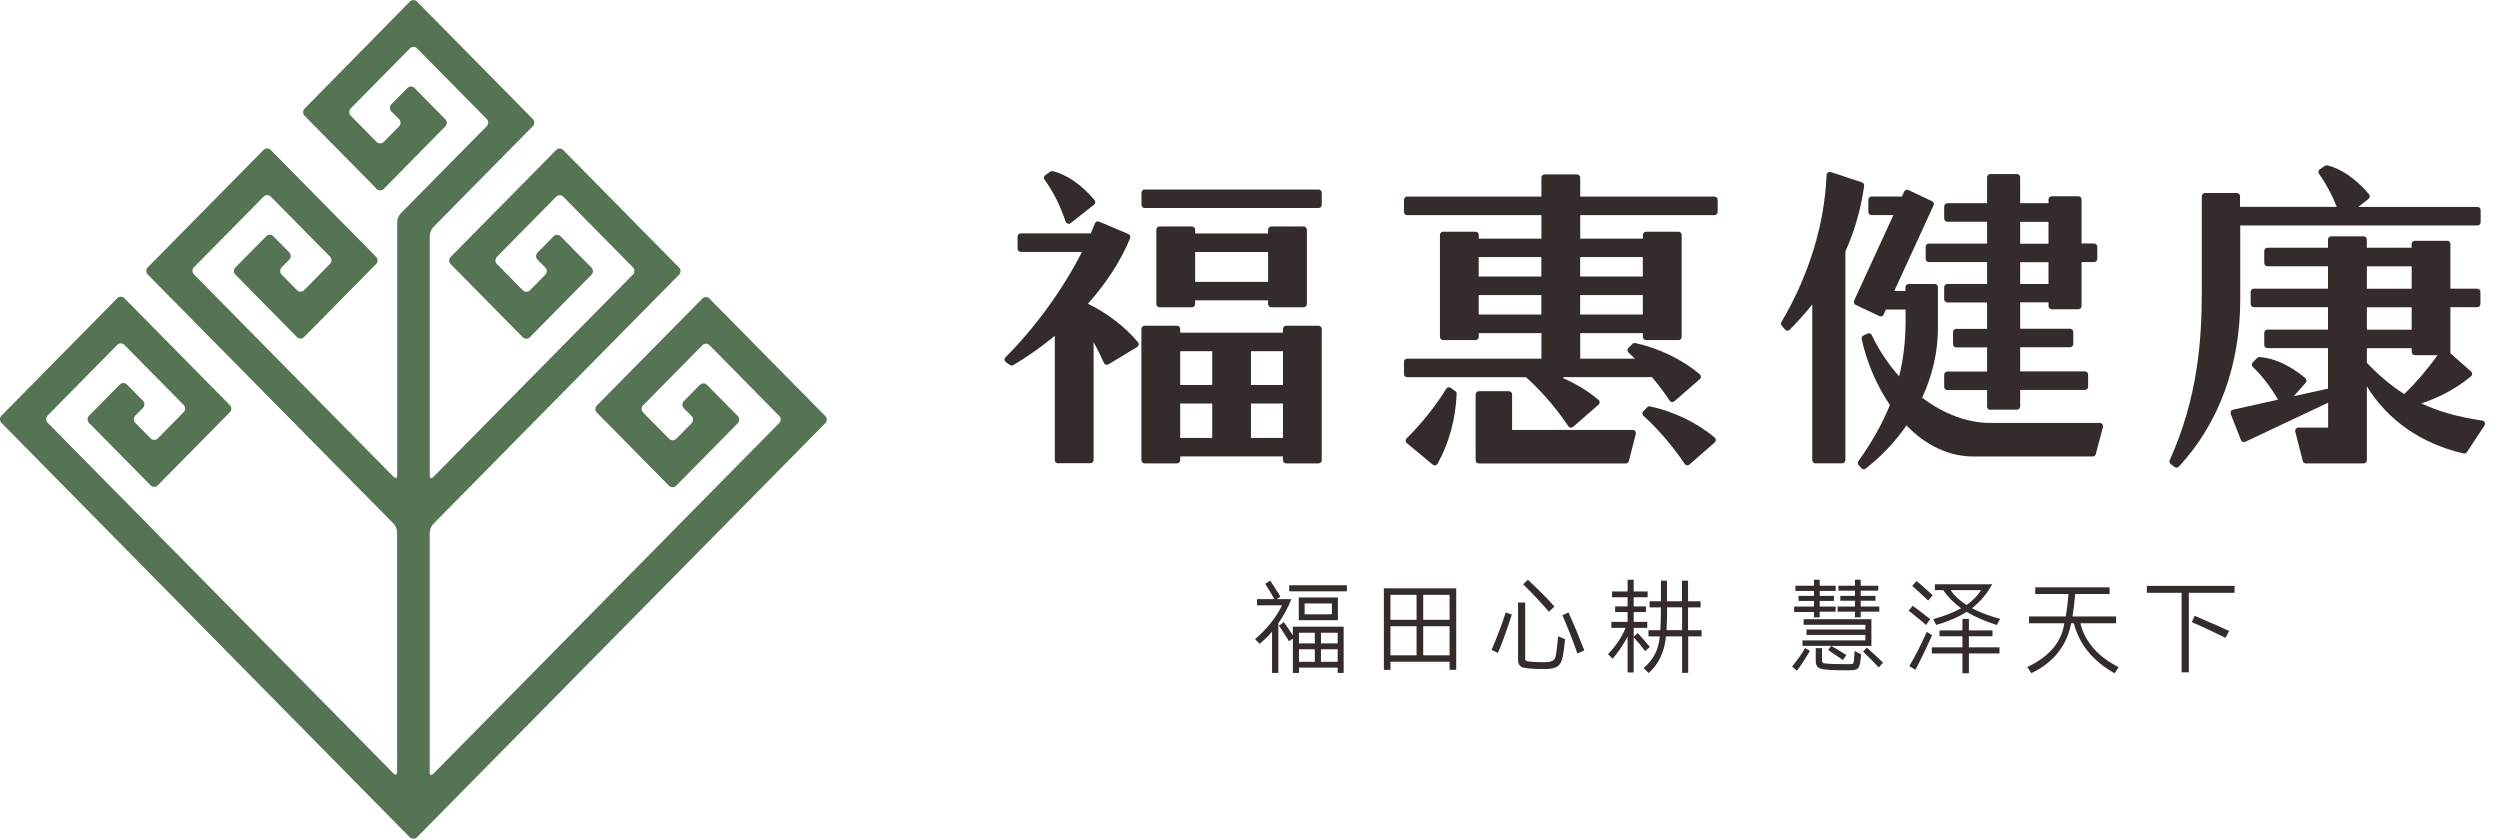
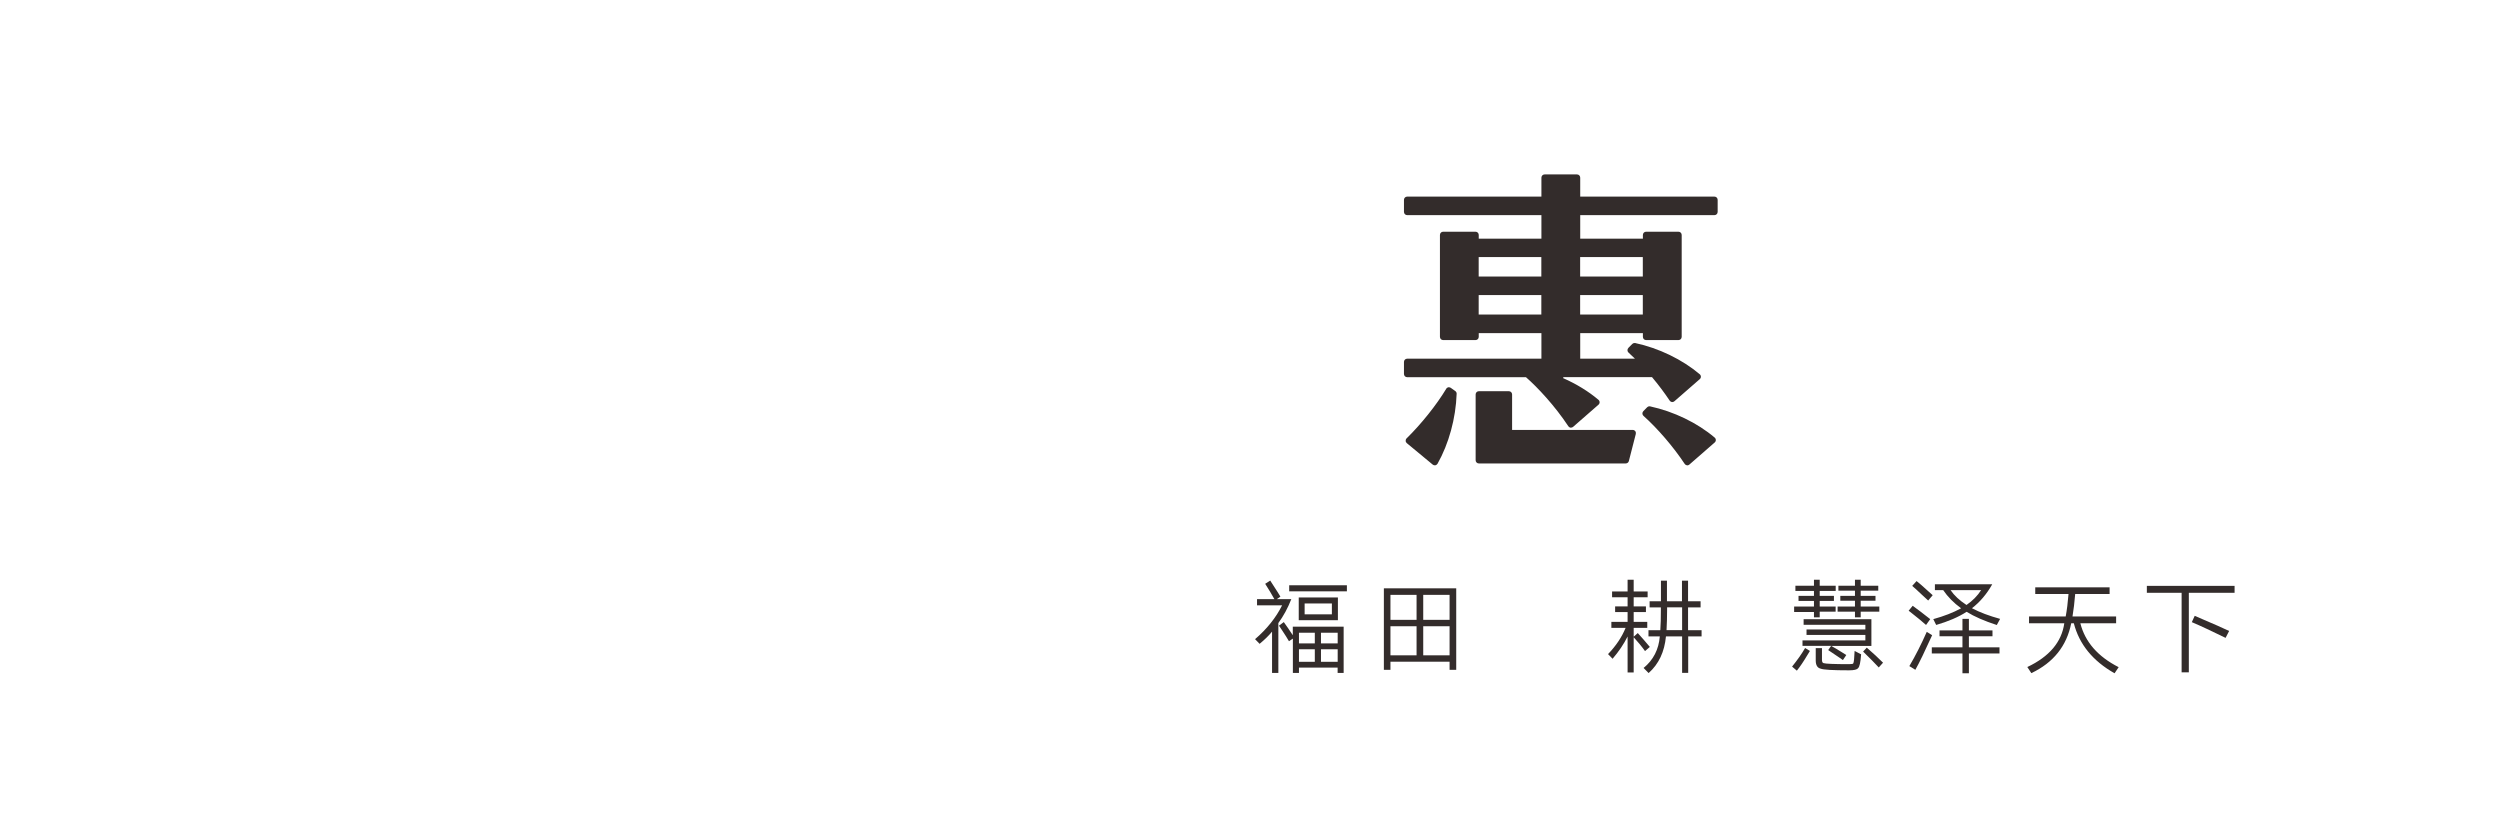
<svg xmlns="http://www.w3.org/2000/svg" width="161" height="54" viewBox="0 0 161 54" fill="none">
  <g id="èµæº 1 1" clip-path="url(#clip0_447_66)">
    <g id="_å±_1-2">
      <g id="Group">
        <path id="Vector" d="M86.74 38.082H83.024V37.689H86.74V38.082ZM86.161 39.941H83.639V38.475H86.161V39.941ZM85.773 39.562V38.864H84.018V39.562H85.773ZM83.261 41.125L83.01 41.296C82.901 41.107 82.764 40.889 82.595 40.635C82.499 40.501 82.426 40.385 82.367 40.293L82.677 40.062C82.841 40.288 83.033 40.57 83.256 40.908V40.358H86.531V43.336H86.143V42.993H83.653V43.336H83.261V41.125ZM86.147 41.435V40.746H85.071V41.435H86.147ZM86.147 42.619V41.814H85.071V42.619H86.147ZM84.674 41.435V40.746H83.653V41.435H84.674ZM84.674 42.619V41.814H83.653V42.619H84.674ZM82.326 40.126V43.336H81.92V40.677C81.701 40.945 81.432 41.204 81.118 41.463L80.826 41.162C81.596 40.501 82.175 39.77 82.568 38.984H80.953V38.586H82.071C81.902 38.281 81.706 37.953 81.478 37.597L81.802 37.389C81.938 37.597 82.107 37.856 82.299 38.161C82.367 38.277 82.422 38.36 82.458 38.425L82.226 38.586H83.16C82.933 39.164 82.654 39.678 82.321 40.131L82.326 40.126Z" fill="#332C2B" />
        <path id="Vector_2" d="M93.777 43.137H93.353V42.614H89.545V43.137H89.121V37.888H93.781V43.137H93.777ZM93.353 39.918V38.309H91.656V39.918H93.353ZM93.353 42.203V40.33H91.656V42.203H93.353ZM91.227 39.918V38.309H89.545V39.918H91.227ZM91.227 42.203V40.33H89.545V42.203H91.227Z" fill="#332C2B" />
-         <path id="Vector_3" d="M100.106 39.063L99.75 39.396C99.158 38.716 98.606 38.124 98.091 37.629L98.396 37.333C98.433 37.37 98.487 37.421 98.556 37.49C99.208 38.101 99.728 38.623 100.106 39.063ZM102.031 41.884L101.584 42.087C101.315 41.301 100.991 40.483 100.621 39.627L101.004 39.437C101.31 40.094 101.652 40.908 102.031 41.884ZM100.466 42.739C100.339 42.971 100.015 43.086 99.504 43.086C98.642 43.086 98.132 43.04 97.967 42.943C97.826 42.855 97.758 42.707 97.762 42.489V38.804H98.223V42.365C98.214 42.48 98.232 42.545 98.282 42.55C98.396 42.614 98.802 42.647 99.509 42.647C99.823 42.647 100.024 42.573 100.115 42.429C100.188 42.369 100.266 41.884 100.343 40.977L100.79 41.167C100.713 42.055 100.608 42.577 100.475 42.739H100.466ZM96.463 42.046L96.057 41.851C96.435 40.977 96.741 40.173 96.969 39.437L97.361 39.581C97.347 39.618 97.329 39.669 97.311 39.738C97.023 40.626 96.741 41.398 96.467 42.05L96.463 42.046Z" fill="#332C2B" />
        <path id="Vector_4" d="M109.591 40.982H108.72V43.331H108.328V40.982H107.288C107.193 41.981 106.823 42.767 106.171 43.345L105.847 43.017C106.477 42.503 106.823 41.824 106.892 40.982H106.162V40.584H106.924C106.951 40.228 106.96 39.798 106.96 39.294V39.118H106.235V38.721H106.965V37.393H107.352V38.721H108.319V37.393H108.711V38.721H109.518V39.118H108.711V40.584H109.582V40.982H109.591ZM106.249 41.662L105.939 41.93C105.733 41.639 105.487 41.343 105.209 41.038V43.308H104.817V40.991C104.57 41.486 104.247 41.962 103.85 42.425L103.558 42.124C104.069 41.592 104.447 41.028 104.689 40.436H103.772V40.048H104.817V39.419H104.014V39.054H104.817V38.466H103.818V38.092H104.817V37.333H105.209V38.092H106.107V38.466H105.209V39.054H105.998V39.419H105.209V40.048H106.084V40.436H105.209V41.005L105.473 40.769C105.724 41.042 105.98 41.343 106.249 41.662ZM108.328 40.58V39.114H107.361V39.289C107.361 39.715 107.348 40.14 107.325 40.58H108.333H108.328Z" fill="#332C2B" />
        <path id="Vector_5" d="M118.903 42.18L118.684 42.508C118.639 42.471 118.57 42.429 118.484 42.369C118.196 42.17 117.946 41.999 117.736 41.865L117.927 41.592H116.081V41.241H120.13V40.889H116.34V40.538H120.13V40.237H116.153V39.877H120.518V41.597H117.927C118.11 41.694 118.329 41.824 118.593 41.99C118.721 42.073 118.826 42.138 118.903 42.184M121.028 39.391H119.829V39.757H119.46V39.391H118.342V39.063H119.46V38.688H118.516V38.374H119.46V38.041H118.393V37.722H119.46V37.333H119.829V37.722H120.96V38.041H119.829V38.374H120.782V38.688H119.829V39.063H121.028V39.391ZM118.215 39.391H117.189V39.757H116.819V39.414H115.542V39.063H116.819V38.702H115.825V38.374H116.819V38.055H115.624V37.722H116.819V37.333H117.189V37.722H118.219V38.055H117.189V38.374H118.105V38.702H117.189V39.063H118.215V39.391ZM119.656 43.031C119.592 43.123 119.396 43.169 119.077 43.169C118.028 43.169 117.421 43.132 117.257 43.063C117.047 43.017 116.938 42.846 116.933 42.554V41.74H117.335V42.499C117.335 42.619 117.371 42.693 117.444 42.707C117.572 42.748 118.119 42.772 119.077 42.772C119.254 42.772 119.346 42.758 119.355 42.712C119.391 42.638 119.419 42.374 119.437 41.921L119.856 42.138C119.82 42.665 119.751 42.961 119.656 43.031ZM115.72 43.193L115.41 42.929C115.752 42.503 116.035 42.106 116.249 41.731L116.559 41.921C116.523 41.986 116.464 42.078 116.391 42.194C116.144 42.61 115.921 42.938 115.72 43.188V43.193ZM121.27 42.675L120.992 42.984C120.746 42.716 120.413 42.379 119.984 41.962L120.221 41.708C120.627 42.059 120.974 42.383 121.265 42.675H121.27Z" fill="#332C2B" />
        <path id="Vector_6" d="M128.808 39.854L128.594 40.251C127.796 39.992 127.148 39.71 126.651 39.4C126.127 39.738 125.47 40.02 124.69 40.247L124.503 39.872C125.192 39.682 125.789 39.451 126.296 39.174C125.812 38.822 125.429 38.429 125.142 38.004H124.608V37.625H128.302C127.946 38.258 127.509 38.772 126.993 39.169C127.5 39.437 128.106 39.664 128.813 39.858M128.767 42.083H126.797V43.359H126.382V42.083H124.408V41.69H126.382V40.977H124.905V40.598H126.382V39.854H126.797V40.598H128.316V40.977H126.797V41.69H128.767V42.083ZM127.586 38.004H125.616C125.853 38.351 126.195 38.67 126.642 38.961C127.03 38.693 127.344 38.378 127.586 38.004ZM123.35 43.137L122.962 42.897C123.35 42.24 123.724 41.505 124.084 40.691L124.43 40.908C123.961 41.944 123.601 42.688 123.345 43.142L123.35 43.137ZM124.467 38.328L124.175 38.674C124.061 38.568 123.906 38.429 123.719 38.254C123.482 38.027 123.29 37.851 123.145 37.731L123.427 37.421C123.601 37.555 123.829 37.754 124.116 38.018C124.266 38.152 124.38 38.254 124.462 38.328H124.467ZM124.307 39.872L124.038 40.247C123.788 40.025 123.45 39.747 123.026 39.414C122.98 39.377 122.944 39.345 122.917 39.331L123.176 39.012C123.468 39.22 123.847 39.511 124.312 39.877L124.307 39.872Z" fill="#332C2B" />
        <path id="Vector_7" d="M136.442 42.966L136.177 43.359C134.773 42.564 133.902 41.491 133.555 40.14H133.386C133.095 41.606 132.237 42.675 130.819 43.35L130.559 42.957C131.977 42.286 132.771 41.347 132.94 40.14H130.669V39.701H133.031C133.108 39.289 133.168 38.809 133.213 38.254H131.07V37.824H135.858V38.254H133.642C133.601 38.781 133.541 39.262 133.469 39.701H136.278V40.14H133.975C134.28 41.343 135.101 42.282 136.442 42.966Z" fill="#332C2B" />
        <path id="Vector_8" d="M143.902 38.175H140.961V43.299H140.496V38.175H138.257V37.731H143.907V38.175H143.902ZM141.153 40.066L141.34 39.659C141.481 39.719 141.677 39.807 141.928 39.914C142.571 40.187 143.109 40.422 143.556 40.635L143.328 41.079C142.457 40.654 141.732 40.311 141.153 40.066Z" fill="#332C2B" />
-         <path id="Vector_9" d="M73.716 13.397C73.602 13.397 73.511 13.305 73.511 13.189V12.412C73.511 12.296 73.602 12.204 73.716 12.204H84.916C85.03 12.204 85.121 12.296 85.121 12.412V13.189C85.121 13.305 85.03 13.397 84.916 13.397H73.716ZM68.819 14.41C68.819 14.41 68.777 14.41 68.759 14.4C68.695 14.382 68.645 14.331 68.622 14.266C68.276 13.23 67.834 12.352 67.268 11.57C67.236 11.524 67.222 11.469 67.231 11.413C67.241 11.358 67.273 11.307 67.318 11.279L67.633 11.057C67.669 11.034 67.71 11.02 67.751 11.02C67.765 11.02 67.783 11.02 67.797 11.025C68.677 11.223 69.658 11.899 70.483 12.879C70.519 12.921 70.538 12.981 70.533 13.036C70.529 13.092 70.501 13.143 70.456 13.18L68.946 14.373C68.91 14.4 68.864 14.419 68.819 14.419V14.41ZM81.665 18.151V16.227H76.968V18.151H81.665ZM81.87 19.788C81.756 19.788 81.665 19.695 81.665 19.58V19.34H76.968V19.58C76.968 19.695 76.876 19.788 76.762 19.788H74.674C74.56 19.788 74.469 19.695 74.469 19.58V14.794C74.469 14.678 74.56 14.585 74.674 14.585H76.762C76.876 14.585 76.968 14.678 76.968 14.794V15.034H81.665V14.794C81.665 14.678 81.756 14.585 81.87 14.585H83.958C84.072 14.585 84.164 14.678 84.164 14.794V19.58C84.164 19.695 84.072 19.788 83.958 19.788H81.87ZM68.135 29.842C68.02 29.842 67.929 29.749 67.929 29.634V21.624C67.086 22.327 66.187 22.96 65.257 23.511C65.225 23.529 65.189 23.538 65.152 23.538C65.111 23.538 65.07 23.525 65.038 23.502L64.783 23.326C64.733 23.289 64.701 23.233 64.692 23.173C64.687 23.113 64.71 23.048 64.751 23.007C66.643 21.129 68.44 18.655 69.68 16.223H65.736C65.622 16.223 65.531 16.13 65.531 16.015V15.238C65.531 15.122 65.622 15.029 65.736 15.029H70.246C70.337 14.817 70.428 14.599 70.51 14.391C70.529 14.34 70.57 14.299 70.62 14.276C70.647 14.266 70.674 14.257 70.702 14.257C70.729 14.257 70.757 14.262 70.779 14.271C71.231 14.461 72.065 14.812 72.667 15.071C72.772 15.117 72.818 15.238 72.777 15.344C72.207 16.75 71.267 18.211 70.063 19.561C71.304 20.163 72.476 21.064 73.283 22.035C73.324 22.082 73.338 22.142 73.329 22.202C73.319 22.262 73.283 22.313 73.233 22.345L71.381 23.465C71.349 23.483 71.313 23.492 71.276 23.492C71.254 23.492 71.235 23.492 71.213 23.483C71.158 23.465 71.112 23.423 71.09 23.367C70.898 22.933 70.679 22.484 70.428 22.031V29.624C70.428 29.74 70.337 29.832 70.223 29.832H68.135V29.842ZM78.067 24.796V22.618H76.005V24.796H78.067ZM82.622 24.796V22.618H80.561V24.796H82.622ZM78.067 28.205V25.989H76.005V28.205H78.067ZM82.622 28.205V25.989H80.561V28.205H82.622ZM82.828 29.842C82.713 29.842 82.622 29.749 82.622 29.634V29.393H76.005V29.634C76.005 29.749 75.914 29.842 75.8 29.842H73.712C73.598 29.842 73.506 29.749 73.506 29.634V21.185C73.506 21.069 73.598 20.977 73.712 20.977H75.8C75.914 20.977 76.005 21.069 76.005 21.185V21.425H82.622V21.185C82.622 21.069 82.713 20.977 82.828 20.977H84.916C85.03 20.977 85.121 21.069 85.121 21.185V29.634C85.121 29.749 85.03 29.842 84.916 29.842H82.828Z" fill="#332C2B" />
        <path id="Vector_10" d="M99.262 17.809V16.555H95.227V17.809H99.262ZM105.797 17.809V16.555H101.761V17.809H105.797ZM99.262 20.255V19.002H95.227V20.255H99.262ZM105.797 20.255V19.002H101.761V20.255H105.797ZM101.173 27.543C101.173 27.543 101.155 27.543 101.146 27.543C101.086 27.534 101.036 27.502 101.004 27.455C100.115 26.11 99.011 24.94 98.273 24.292H90.621C90.507 24.292 90.415 24.2 90.415 24.084V23.307C90.415 23.192 90.507 23.099 90.621 23.099H99.267V21.453H95.231V21.693C95.231 21.809 95.14 21.901 95.026 21.901H92.937C92.823 21.901 92.732 21.809 92.732 21.693V15.131C92.732 15.015 92.823 14.923 92.937 14.923H95.026C95.14 14.923 95.231 15.015 95.231 15.131V15.372H99.267V13.855H90.621C90.507 13.855 90.415 13.762 90.415 13.647V12.87C90.415 12.754 90.507 12.662 90.621 12.662H99.267V11.441C99.267 11.325 99.358 11.233 99.472 11.233H101.561C101.675 11.233 101.766 11.325 101.766 11.441V12.662H110.412C110.526 12.662 110.617 12.754 110.617 12.87V13.647C110.617 13.762 110.526 13.855 110.412 13.855H101.766V15.372H105.802V15.131C105.802 15.015 105.893 14.923 106.007 14.923H108.095C108.209 14.923 108.301 15.015 108.301 15.131V21.693C108.301 21.809 108.209 21.901 108.095 21.901H106.007C105.893 21.901 105.802 21.809 105.802 21.693V21.453H101.766V23.099H105.291C105.15 22.96 105.008 22.831 104.876 22.706C104.835 22.669 104.808 22.613 104.808 22.558C104.808 22.503 104.826 22.447 104.867 22.405L105.118 22.151C105.159 22.109 105.209 22.091 105.264 22.091C105.277 22.091 105.291 22.091 105.305 22.091C106.828 22.419 108.346 23.155 109.464 24.103C109.509 24.14 109.537 24.2 109.537 24.26C109.537 24.32 109.509 24.38 109.464 24.417L107.831 25.841C107.795 25.874 107.744 25.892 107.699 25.892C107.69 25.892 107.681 25.892 107.671 25.892C107.612 25.883 107.562 25.851 107.53 25.804C107.197 25.305 106.814 24.792 106.39 24.288H100.681L100.667 24.352C101.52 24.727 102.304 25.208 102.942 25.749C102.988 25.786 103.015 25.846 103.015 25.906C103.015 25.966 102.988 26.026 102.942 26.063L101.31 27.488C101.273 27.52 101.223 27.539 101.178 27.539L101.173 27.543ZM95.236 29.846C95.122 29.846 95.031 29.754 95.031 29.638V25.402C95.031 25.286 95.122 25.194 95.236 25.194H97.174C97.288 25.194 97.379 25.286 97.379 25.402V27.687H105.145C105.209 27.687 105.268 27.714 105.309 27.765C105.35 27.816 105.359 27.881 105.346 27.945L104.899 29.689C104.876 29.781 104.794 29.846 104.698 29.846H95.231H95.236ZM92.395 29.966C92.349 29.966 92.303 29.948 92.267 29.92L90.598 28.538C90.552 28.5 90.525 28.445 90.525 28.385C90.525 28.325 90.543 28.269 90.589 28.228C91.524 27.312 92.504 26.087 93.138 25.037C93.165 24.986 93.216 24.953 93.27 24.94C93.284 24.94 93.298 24.94 93.311 24.94C93.352 24.94 93.393 24.953 93.43 24.977L93.722 25.185C93.776 25.226 93.813 25.291 93.808 25.36C93.754 26.942 93.302 28.584 92.577 29.865C92.545 29.916 92.495 29.953 92.436 29.966C92.422 29.966 92.413 29.966 92.399 29.966H92.395ZM108.666 29.966C108.666 29.966 108.647 29.966 108.638 29.966C108.579 29.957 108.529 29.925 108.497 29.879C107.772 28.783 106.75 27.594 105.838 26.78C105.797 26.743 105.77 26.688 105.77 26.632C105.77 26.577 105.788 26.521 105.829 26.48L106.08 26.225C106.121 26.184 106.171 26.165 106.226 26.165C106.239 26.165 106.253 26.165 106.267 26.17C107.79 26.498 109.309 27.233 110.426 28.181C110.471 28.218 110.499 28.279 110.499 28.339C110.499 28.399 110.471 28.459 110.426 28.496L108.793 29.92C108.757 29.953 108.707 29.971 108.661 29.971L108.666 29.966Z" fill="#332C2B" />
-         <path id="Vector_11" d="M131.923 15.695V14.289H130.099V15.695H131.923ZM131.923 18.29V16.884H130.099V18.29H131.923ZM128.174 26.392C128.06 26.392 127.969 26.299 127.969 26.184V25.12H125.411C125.297 25.12 125.205 25.027 125.205 24.912V24.135C125.205 24.019 125.297 23.927 125.411 23.927H127.969V22.373H125.981C125.867 22.373 125.776 22.28 125.776 22.165V21.388C125.776 21.272 125.867 21.18 125.981 21.18H127.969V19.478H125.411C125.297 19.478 125.205 19.386 125.205 19.27V18.493C125.205 18.378 125.297 18.285 125.411 18.285H127.969V16.879H124.22C124.106 16.879 124.015 16.787 124.015 16.671V15.894C124.015 15.778 124.106 15.686 124.22 15.686H127.969V14.28H125.411C125.297 14.28 125.205 14.188 125.205 14.072V13.295C125.205 13.18 125.297 13.087 125.411 13.087H127.969V11.418C127.969 11.302 128.06 11.21 128.174 11.21H129.893C130.007 11.21 130.099 11.302 130.099 11.418V13.087H131.923V12.847C131.923 12.731 132.014 12.639 132.128 12.639H133.847C133.961 12.639 134.052 12.731 134.052 12.847V15.681H134.859C134.973 15.681 135.065 15.774 135.065 15.889V16.666C135.065 16.782 134.973 16.875 134.859 16.875H134.052V19.709C134.052 19.825 133.961 19.917 133.847 19.917H132.128C132.014 19.917 131.923 19.825 131.923 19.709V19.469H130.099V21.171H133.314C133.428 21.171 133.519 21.263 133.519 21.379V22.156C133.519 22.271 133.428 22.364 133.314 22.364H130.099V23.918H134.271C134.385 23.918 134.476 24.01 134.476 24.126V24.903C134.476 25.018 134.385 25.111 134.271 25.111H130.099V26.174C130.099 26.29 130.007 26.382 129.893 26.382H128.174V26.392ZM116.915 29.841C116.801 29.841 116.71 29.749 116.71 29.633V19.612C116.277 20.149 115.789 20.694 115.26 21.235C115.223 21.272 115.168 21.296 115.114 21.296H115.109C115.054 21.296 115 21.268 114.963 21.226C114.963 21.226 114.785 21.023 114.749 20.981C114.69 20.912 114.681 20.815 114.726 20.736C116.5 17.725 117.503 14.451 117.631 11.27C117.631 11.205 117.667 11.145 117.718 11.108C117.754 11.085 117.795 11.071 117.836 11.071C117.859 11.071 117.877 11.071 117.9 11.08C118.493 11.274 119.323 11.547 119.916 11.746C120.011 11.778 120.066 11.876 120.052 11.973C119.834 13.494 119.441 14.872 118.844 16.186V29.629C118.844 29.744 118.753 29.837 118.639 29.837H116.92L116.915 29.841ZM120.025 30.221C119.97 30.221 119.911 30.198 119.87 30.151L119.697 29.953C119.633 29.878 119.628 29.772 119.683 29.694C120.563 28.463 121.224 27.28 121.708 26.082C120.864 24.843 120.221 23.335 119.893 21.841C119.87 21.744 119.92 21.647 120.007 21.605C120.098 21.564 120.185 21.522 120.271 21.48C120.299 21.467 120.331 21.462 120.358 21.462C120.435 21.462 120.508 21.504 120.545 21.582C120.987 22.526 121.598 23.441 122.305 24.237C122.583 23.104 122.72 21.934 122.72 20.648V19.936H121.452L121.307 20.255C121.27 20.329 121.197 20.375 121.12 20.375C121.092 20.375 121.06 20.371 121.033 20.357L119.505 19.635C119.405 19.589 119.359 19.464 119.405 19.358L121.936 13.85H120.527C120.413 13.85 120.321 13.758 120.321 13.642V12.865C120.321 12.749 120.413 12.657 120.527 12.657H122.483L122.629 12.338C122.652 12.287 122.693 12.25 122.743 12.232C122.766 12.222 122.789 12.218 122.811 12.218C122.839 12.218 122.871 12.222 122.898 12.236L124.426 12.958C124.476 12.981 124.512 13.022 124.531 13.073C124.549 13.124 124.549 13.184 124.521 13.23L121.991 18.738H122.711V18.498C122.711 18.382 122.802 18.29 122.916 18.29H124.599C124.713 18.29 124.804 18.382 124.804 18.498V21.11C124.804 22.637 124.462 24.149 123.787 25.61C125.192 26.674 126.715 27.238 128.192 27.238H135.229C135.293 27.238 135.352 27.27 135.393 27.321C135.43 27.372 135.443 27.441 135.43 27.502L134.969 29.245C134.946 29.337 134.864 29.398 134.773 29.398H127.089C125.538 29.398 124.047 28.709 122.775 27.4C122.05 28.45 121.165 29.384 120.148 30.179C120.112 30.207 120.066 30.221 120.025 30.221Z" fill="#332C2B" />
-         <path id="Vector_12" d="M155.312 18.595V17.152H152.426V18.595H155.312ZM155.312 21.231V19.788H152.426V21.231H155.312ZM152.426 23.363C153.214 24.191 154.003 24.852 154.833 25.375C155.581 24.658 156.361 23.747 156.977 22.873H155.517C155.403 22.873 155.312 22.78 155.312 22.665V22.424H152.426V23.363ZM148.495 29.846C148.403 29.846 148.321 29.782 148.299 29.689L147.815 27.798C147.801 27.738 147.815 27.668 147.852 27.617C147.893 27.567 147.952 27.539 148.016 27.539H149.931V25.934L144.596 28.45C144.568 28.464 144.541 28.468 144.509 28.468C144.482 28.468 144.459 28.464 144.431 28.454C144.377 28.431 144.336 28.39 144.317 28.339L143.661 26.665C143.638 26.609 143.643 26.544 143.67 26.489C143.697 26.433 143.747 26.396 143.807 26.383L146.707 25.74C146.228 24.917 145.699 24.228 145.084 23.631C145.043 23.594 145.02 23.538 145.02 23.483C145.02 23.428 145.043 23.372 145.079 23.335L145.353 23.058C145.389 23.021 145.444 22.997 145.499 22.997H145.508C146.411 23.039 147.491 23.534 148.467 24.352C148.508 24.39 148.536 24.44 148.54 24.496C148.54 24.551 148.527 24.607 148.49 24.648L147.715 25.518L149.922 25.028V22.419H146.023C145.909 22.419 145.818 22.327 145.818 22.211V21.434C145.818 21.319 145.909 21.226 146.023 21.226H149.922V19.784H145.147C145.033 19.784 144.942 19.691 144.942 19.575V18.799C144.942 18.683 145.033 18.59 145.147 18.59H149.922V17.148H146.023C145.909 17.148 145.818 17.055 145.818 16.939V16.163C145.818 16.047 145.909 15.954 146.023 15.954H149.922V15.427C149.922 15.312 150.013 15.219 150.127 15.219H152.216C152.33 15.219 152.421 15.312 152.421 15.427V15.954H155.308V15.714C155.308 15.598 155.399 15.506 155.513 15.506H157.601C157.715 15.506 157.807 15.598 157.807 15.714V18.59H159.535C159.649 18.59 159.74 18.683 159.74 18.799V19.575C159.74 19.691 159.649 19.784 159.535 19.784H157.807V22.757L159.134 23.918C159.179 23.959 159.207 24.015 159.207 24.075C159.207 24.135 159.179 24.195 159.134 24.232C158.267 24.968 157.136 25.587 155.941 25.98C157.045 26.503 158.29 26.854 159.859 27.085C159.927 27.095 159.986 27.141 160.018 27.206C160.046 27.27 160.041 27.345 160 27.405L158.869 29.116C158.833 29.176 158.764 29.208 158.7 29.208C158.687 29.208 158.668 29.208 158.655 29.203C155.937 28.575 153.78 27.081 152.426 24.88V29.634C152.426 29.749 152.334 29.842 152.22 29.842H148.495V29.846ZM140.154 30.11C140.113 30.11 140.067 30.096 140.031 30.068C139.967 30.022 139.794 29.888 139.794 29.888C139.716 29.828 139.693 29.726 139.73 29.638C141.549 25.592 141.796 21.878 141.796 18.775V12.639C141.796 12.523 141.887 12.431 142.001 12.431H144.053C144.167 12.431 144.258 12.523 144.258 12.639V13.323H150.487C150.173 12.528 149.799 11.829 149.343 11.196C149.311 11.15 149.297 11.094 149.306 11.039C149.315 10.983 149.347 10.932 149.393 10.905L149.712 10.682C149.749 10.659 149.79 10.646 149.831 10.646C149.844 10.646 149.863 10.646 149.876 10.65C150.756 10.849 151.737 11.529 152.562 12.505C152.599 12.546 152.617 12.606 152.612 12.662C152.608 12.717 152.581 12.768 152.535 12.805L151.874 13.328H159.549C159.663 13.328 159.754 13.42 159.754 13.536V14.313C159.754 14.428 159.663 14.521 159.549 14.521H144.272V19.252C144.272 23.529 142.904 27.261 140.318 30.05C140.277 30.091 140.222 30.115 140.168 30.115L140.154 30.11Z" fill="#332C2B" />
-         <path id="Vector_13" fill-rule="evenodd" clip-rule="evenodd" d="M0.091 27.229C-0.032 27.104 -0.032 26.896 0.091 26.771L7.556 19.201C7.68 19.076 7.885 19.076 8.008 19.201L14.803 26.091C14.926 26.216 14.926 26.424 14.803 26.549L10.156 31.261C10.033 31.386 9.827 31.386 9.704 31.261L5.732 27.233C5.609 27.109 5.609 26.901 5.732 26.771L7.721 24.759C7.844 24.634 8.049 24.634 8.172 24.759L9.207 25.809C9.33 25.934 9.33 26.142 9.207 26.267L8.71 26.771C8.587 26.896 8.587 27.104 8.71 27.229L9.704 28.237C9.827 28.362 10.033 28.362 10.156 28.237L11.829 26.54C11.953 26.415 11.953 26.207 11.829 26.082L8.008 22.207C7.885 22.082 7.68 22.082 7.556 22.207L3.065 26.762C2.942 26.887 2.942 27.095 3.065 27.22L25.346 49.815C25.469 49.94 25.574 49.898 25.574 49.718V34.277C25.574 34.096 25.474 33.846 25.346 33.722L9.513 17.679C9.39 17.555 9.39 17.346 9.513 17.221L16.978 9.651C17.101 9.526 17.306 9.526 17.429 9.651L24.224 16.542C24.347 16.667 24.347 16.875 24.224 17L19.577 21.712C19.454 21.837 19.249 21.837 19.126 21.712L15.158 17.684C15.035 17.559 15.035 17.351 15.158 17.226L17.147 15.21C17.27 15.085 17.475 15.085 17.598 15.21L18.633 16.26C18.756 16.384 18.756 16.593 18.633 16.717L18.136 17.221C18.013 17.346 18.013 17.555 18.136 17.679L19.13 18.688C19.253 18.812 19.459 18.812 19.582 18.688L21.255 16.99C21.378 16.865 21.378 16.657 21.255 16.532L17.434 12.657C17.311 12.532 17.106 12.532 16.982 12.657L12.491 17.212C12.367 17.337 12.367 17.545 12.491 17.67L25.35 30.711C25.474 30.836 25.578 30.794 25.578 30.614V14.299C25.578 14.118 25.679 13.869 25.806 13.744L31.347 8.125C31.47 8 31.47 7.792 31.347 7.667L26.855 3.112C26.732 2.987 26.527 2.987 26.404 3.112L22.582 6.988C22.459 7.112 22.459 7.32 22.582 7.445L24.256 9.143C24.379 9.267 24.584 9.267 24.707 9.143L25.702 8.134C25.825 8.01 25.825 7.801 25.702 7.677L25.204 7.173C25.081 7.048 25.081 6.84 25.204 6.715L26.24 5.665C26.363 5.54 26.568 5.54 26.691 5.665L28.679 7.681C28.802 7.806 28.802 8.014 28.679 8.139L24.712 12.167C24.589 12.292 24.384 12.292 24.261 12.167L19.614 7.455C19.491 7.33 19.491 7.122 19.614 6.997L26.399 0.097C26.522 -0.028 26.728 -0.028 26.851 0.097L34.316 7.667C34.439 7.792 34.439 8 34.316 8.125L27.904 14.627C27.781 14.752 27.676 15.002 27.676 15.182V30.623C27.676 30.804 27.776 30.845 27.904 30.72L40.764 17.679C40.887 17.555 40.887 17.346 40.764 17.221L36.272 12.666C36.149 12.541 35.944 12.541 35.821 12.666L31.999 16.542C31.876 16.667 31.876 16.875 31.999 17L33.673 18.697C33.796 18.822 34.001 18.822 34.124 18.697L35.118 17.689C35.242 17.564 35.242 17.356 35.118 17.231L34.617 16.727C34.494 16.602 34.494 16.394 34.617 16.269L35.652 15.219C35.775 15.094 35.98 15.094 36.103 15.219L38.092 17.235C38.215 17.36 38.215 17.568 38.092 17.693L34.12 21.721C33.997 21.846 33.791 21.846 33.668 21.721L29.021 17.009C28.898 16.884 28.898 16.676 29.021 16.551L35.816 9.66C35.939 9.536 36.145 9.536 36.268 9.66L43.733 17.231C43.856 17.356 43.856 17.564 43.733 17.689L27.9 33.745C27.776 33.87 27.672 34.119 27.672 34.3V49.741C27.672 49.921 27.772 49.963 27.9 49.838L50.181 27.243C50.304 27.118 50.304 26.91 50.181 26.785L45.689 22.23C45.566 22.105 45.361 22.105 45.238 22.23L41.416 26.105C41.293 26.23 41.293 26.438 41.416 26.563L43.09 28.26C43.213 28.385 43.418 28.385 43.546 28.26L44.54 27.252C44.663 27.127 44.663 26.919 44.54 26.794L44.038 26.29C43.915 26.165 43.915 25.957 44.038 25.832L45.073 24.782C45.197 24.658 45.402 24.658 45.525 24.782L47.513 26.794C47.636 26.919 47.636 27.127 47.513 27.257L43.541 31.285C43.418 31.409 43.213 31.409 43.085 31.285L38.438 26.572C38.315 26.447 38.315 26.239 38.438 26.114L45.233 19.224C45.356 19.099 45.561 19.099 45.684 19.224L53.15 26.794C53.273 26.919 53.273 27.127 53.15 27.252L26.846 53.926C26.723 54.051 26.518 54.051 26.395 53.926L0.091 27.229Z" fill="#547454" />
      </g>
    </g>
  </g>
  <defs>
    <clipPath id="clip0_447_66">
      <rect width="160.036" height="54" fill="white" />
    </clipPath>
  </defs>
</svg>